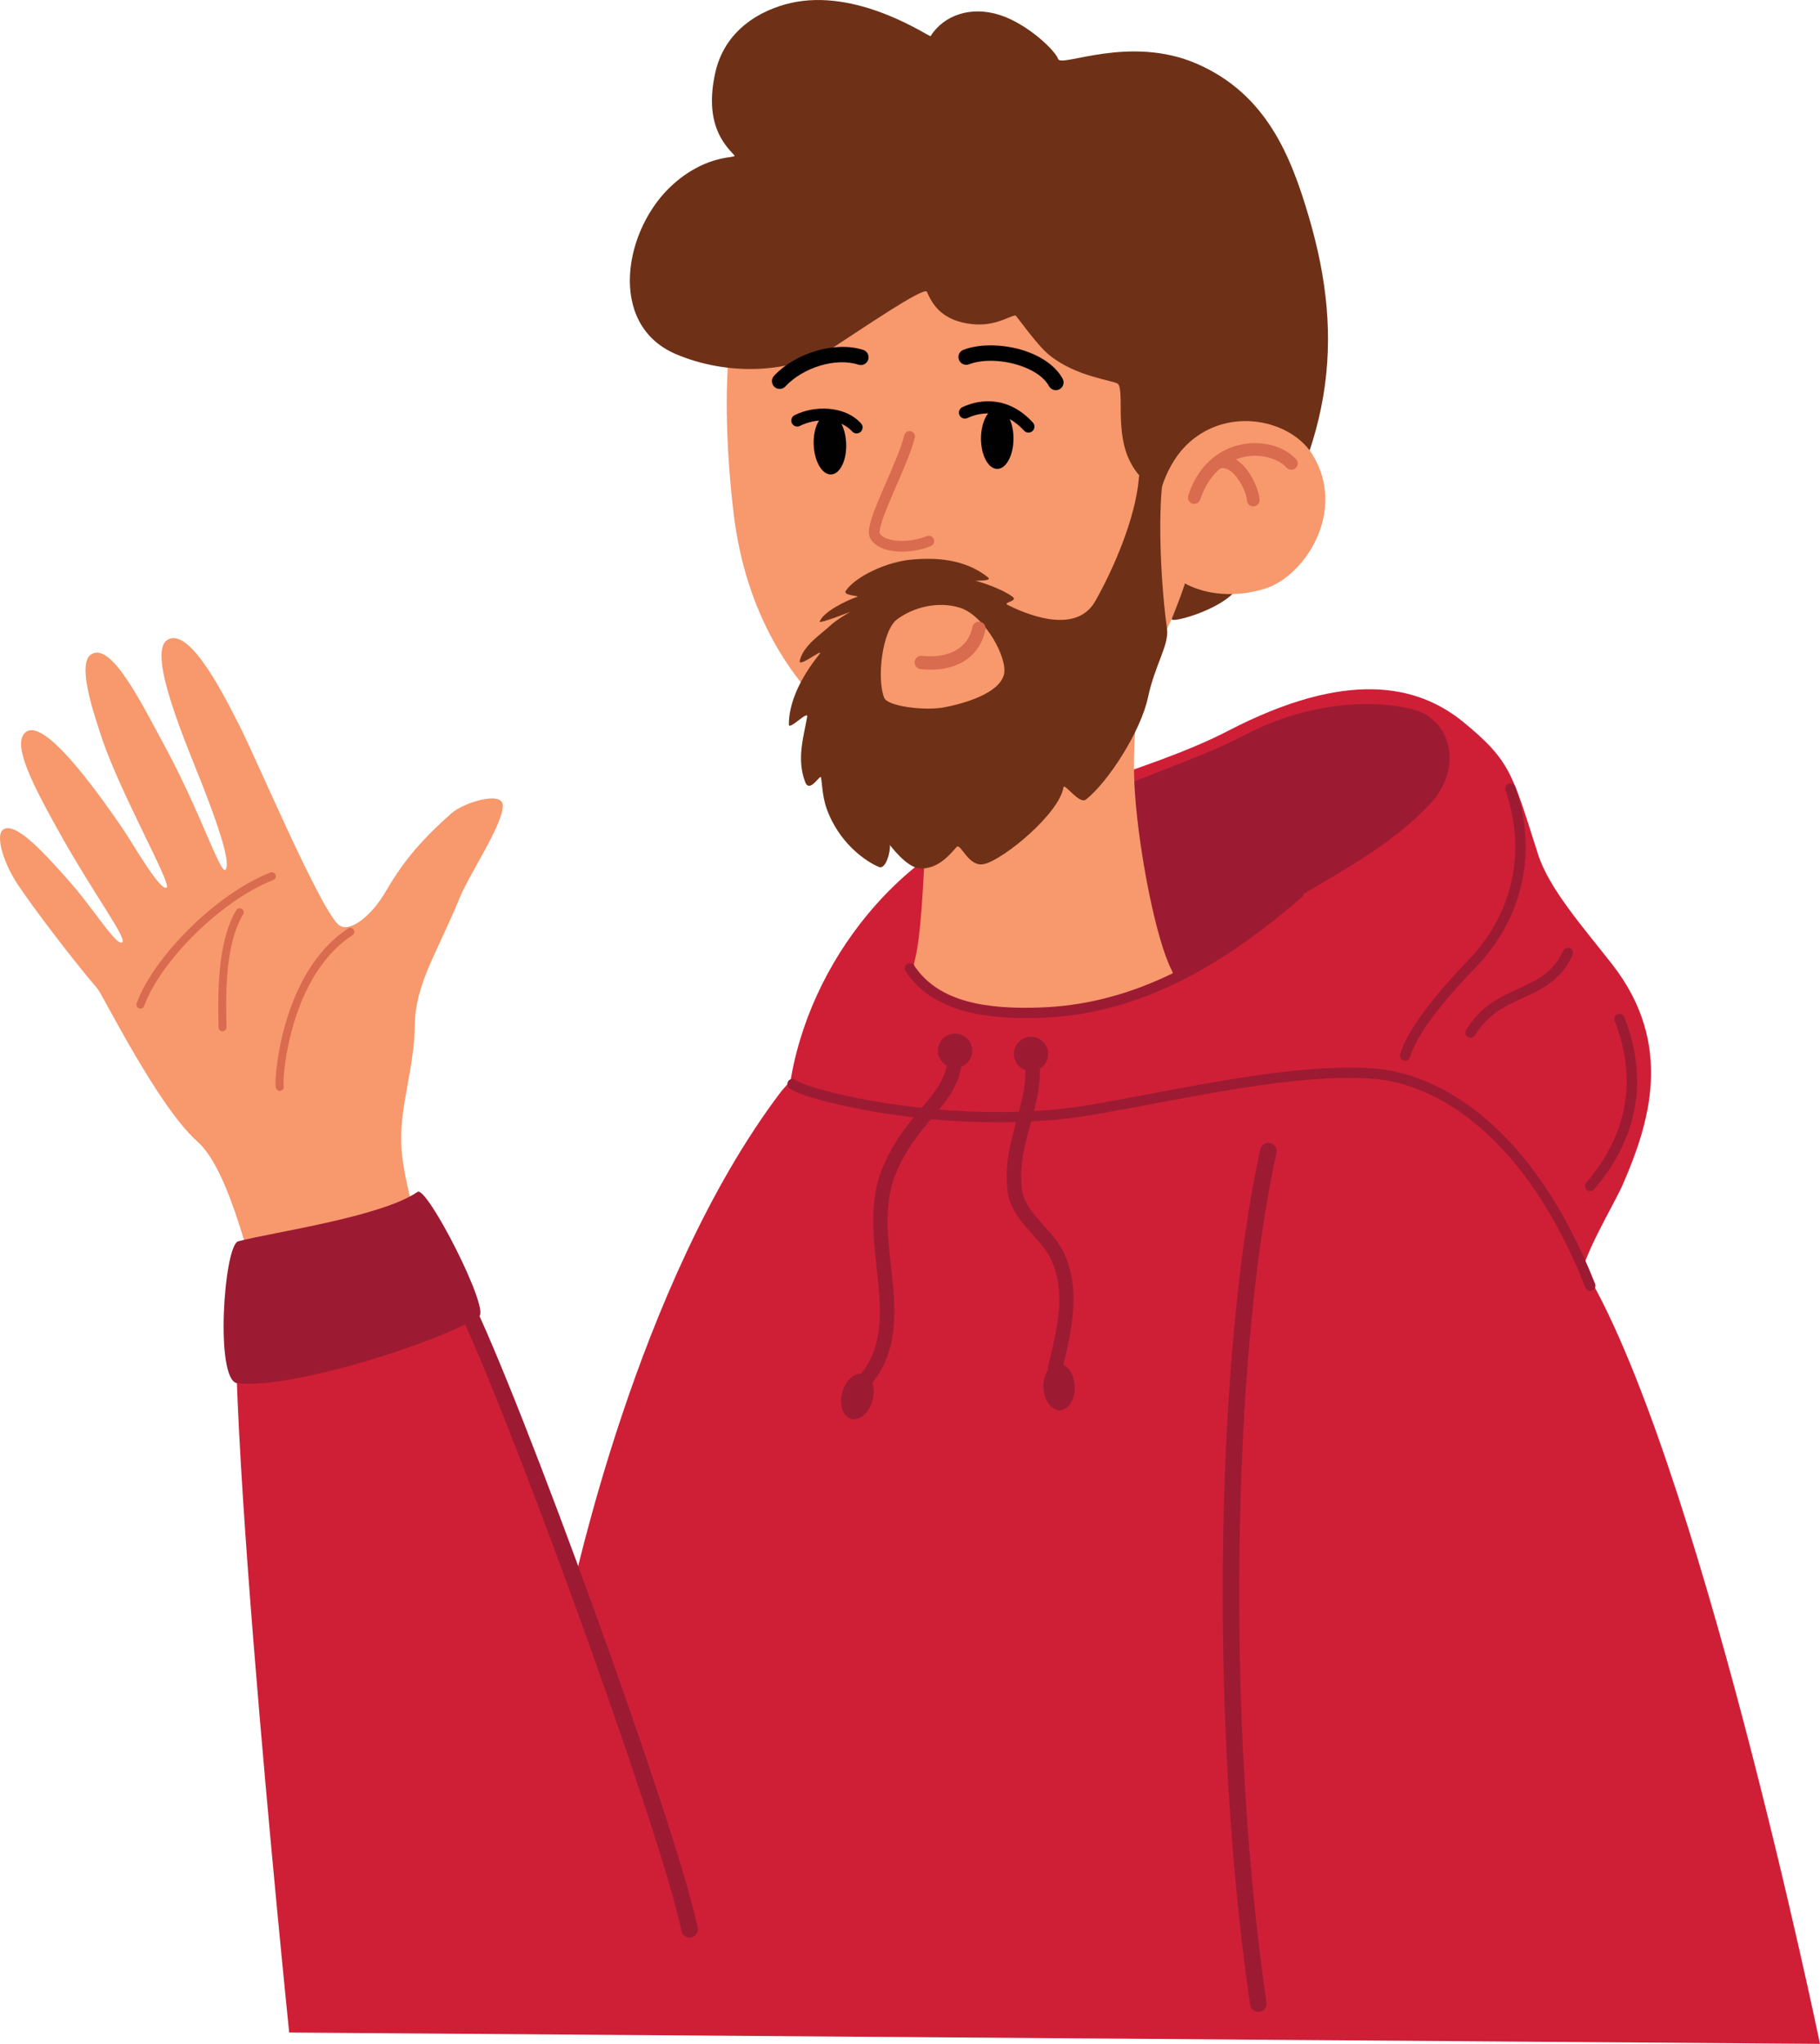
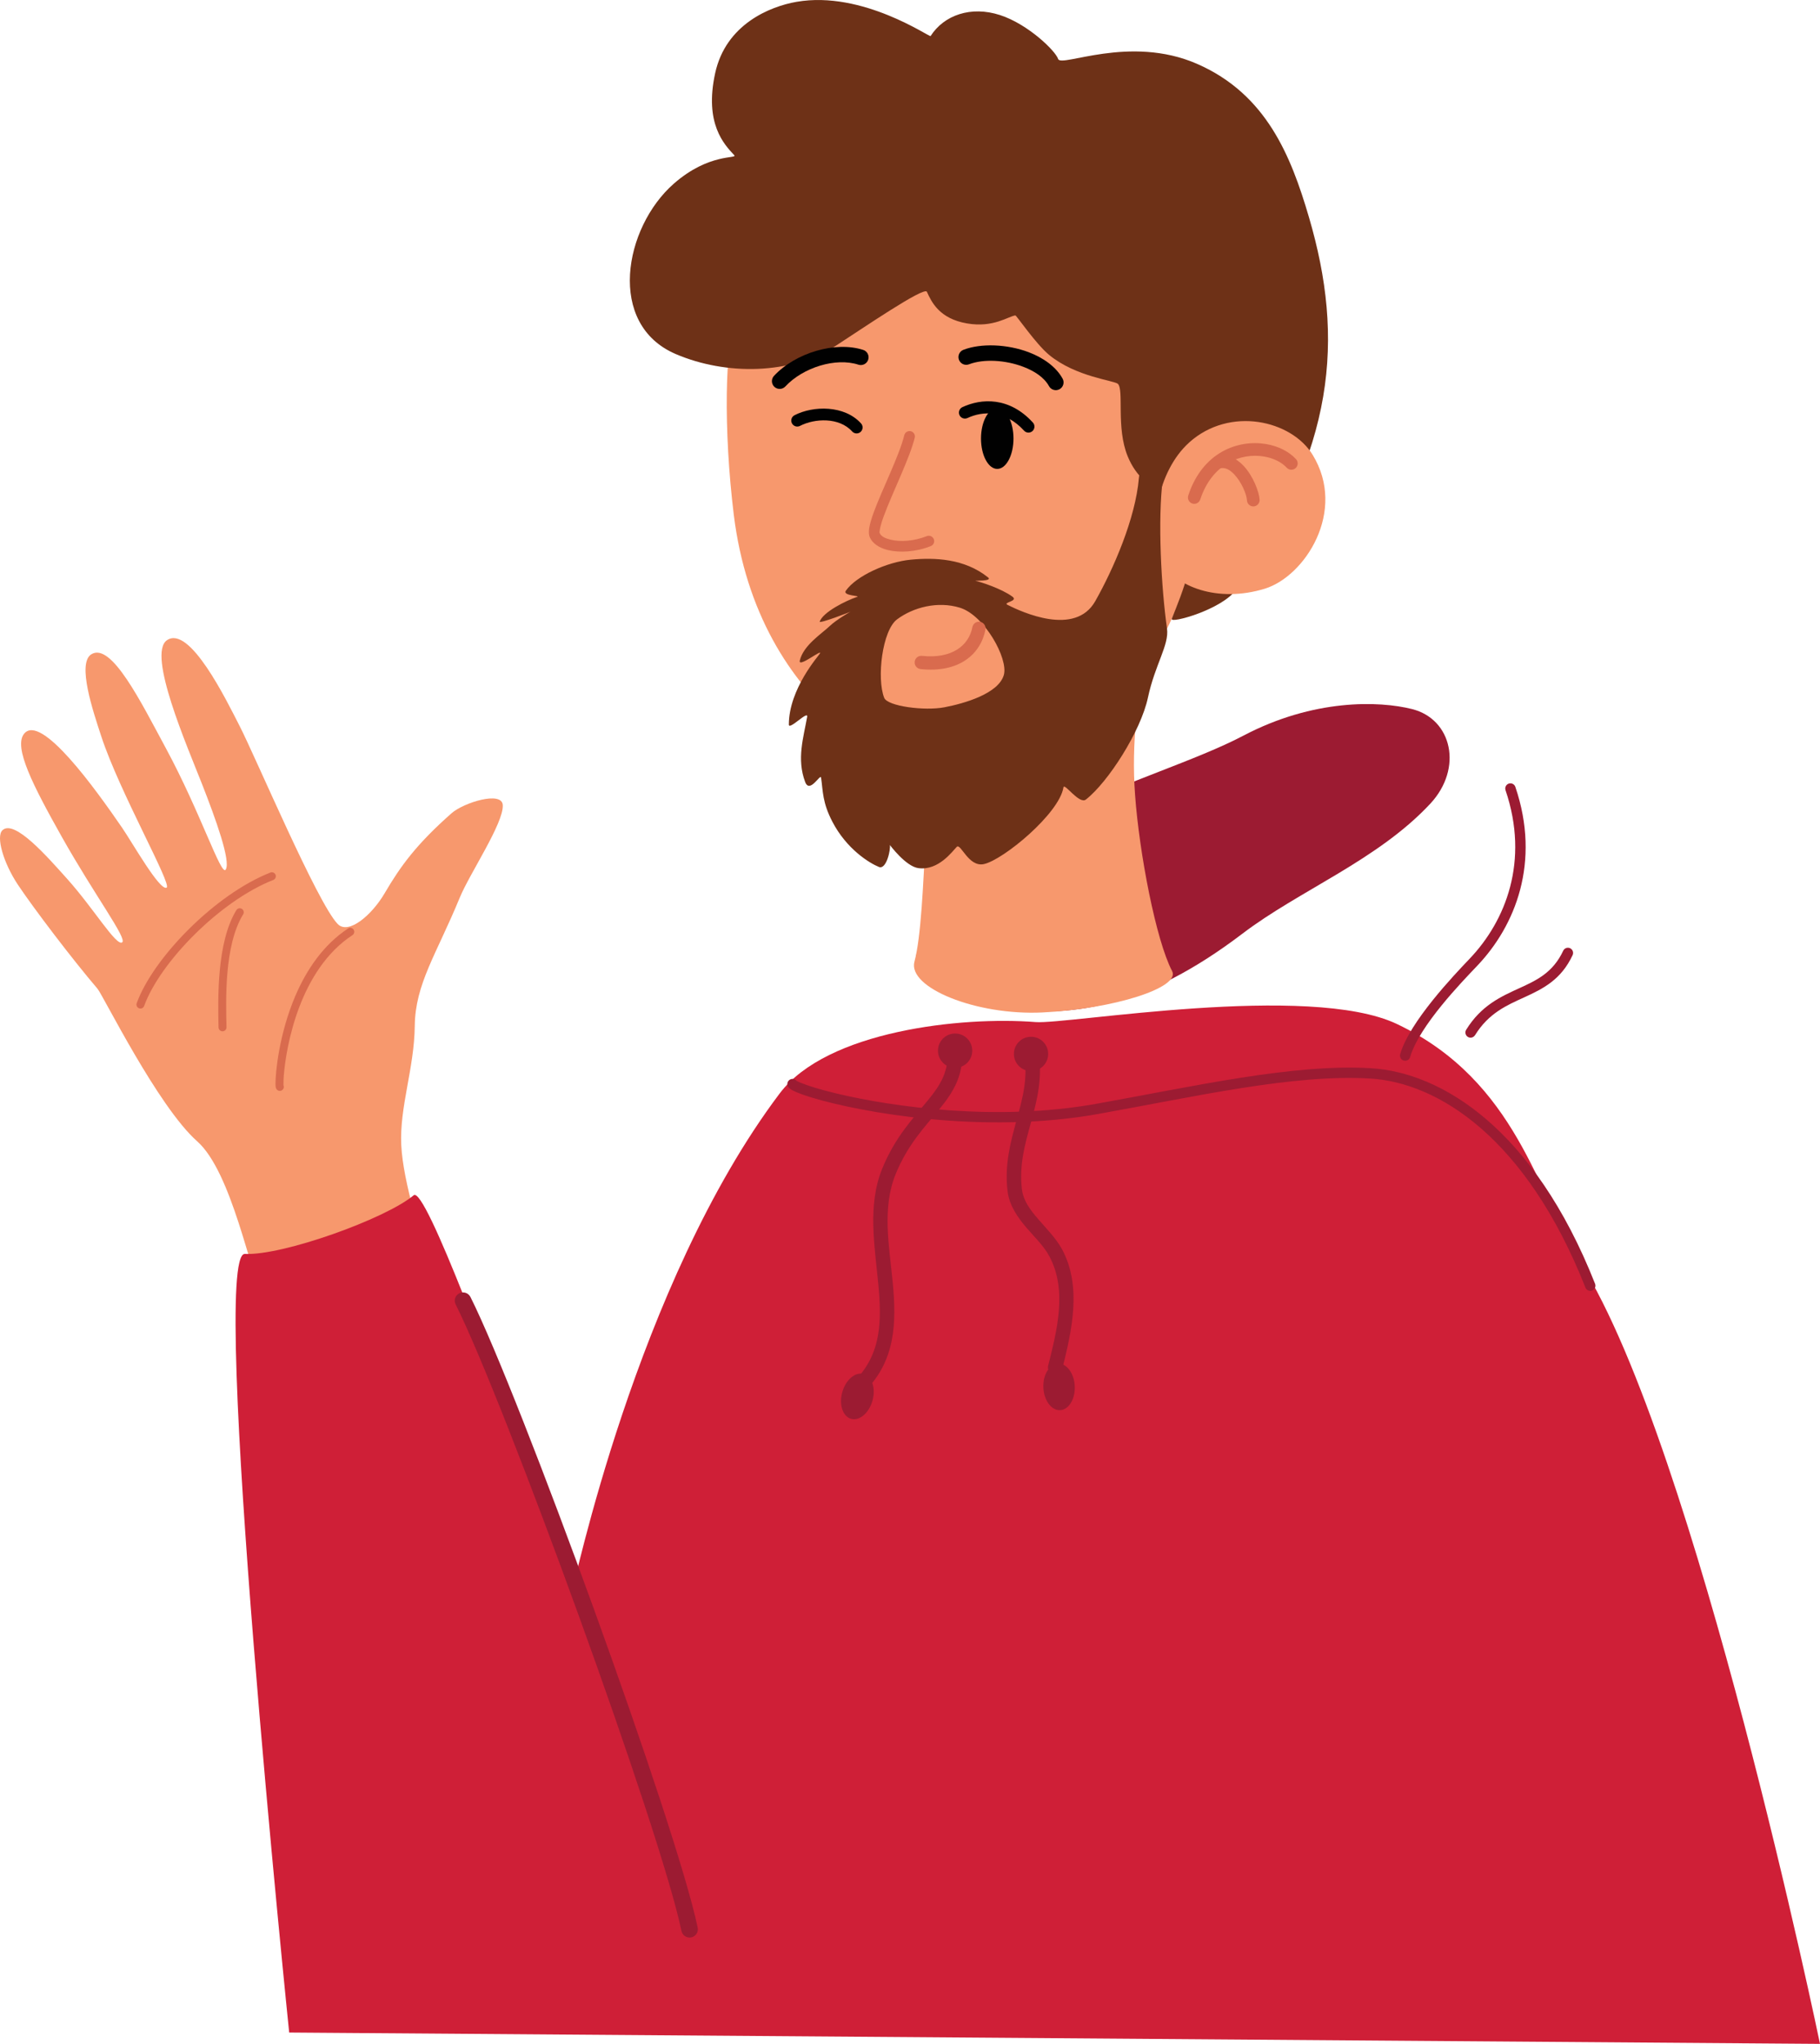
<svg xmlns="http://www.w3.org/2000/svg" viewBox="0 0 741.71 832.75">
  <g fill-rule="evenodd">
    <path d="m487.66 190.53c-8.78-84.1-74.03-102.8-105.64-99.34-25.4 2.78-66.34 7.1-81.71 37.61-5.09 10.1-5.45 46.98-1.27 80.92 9.76 79.27 71.92 112.09 102.84 105.89 49.52-9.93 92.2-63.55 85.77-125.08z" fill="#f7986d" />
    <path d="m477.54 252.17c-.81 2.02 20.42-3.72 26.3-12.01 40.35-56.86 44.17-102.05 29.6-151.66-7.31-24.9-17.32-50.13-45.59-62.48-27.45-12-55.47 1.6-56.63-1.99-1.06-3.28-12.21-14.17-23.68-17.89-11.82-3.83-22.81-.02-28.3 8.56-.37.58-27.69-18.63-54.59-13.96-10.86 1.88-28.87 9.14-33.21 29.12-4.45 20.52 3.67 28.98 7.79 33.37 1.45 1.55-10.3-.98-24.66 11.63-20.31 17.84-27.46 57.28.81 69.39 20.49 8.78 47 8.43 65.18-3.34 10.68-6.91 36.12-24.32 37.17-22.03 1.9 4.15 5.06 10.97 16.39 12.9 10.78 1.84 16.8-2.91 19.68-3.27.39-.05 8.36 11.63 13.7 16.05 10.97 9.07 26.69 10.45 28.09 11.85 2.53 2.53-.81 17.85 3.98 29.51 7.26 17.68 23.84 14.85 25.85 24.88 3.04 15.14-3.63 30.63-7.91 41.36z" fill="#6e3117" />
    <path d="m484.69 180.22c16.55-14.78 41.61-9.01 50.24 5.07 14.06 22.96-3.12 49.53-19.47 54.56-19.23 5.92-36.79-.92-41.59-11.01-6.18-12.98-2.38-36.82 10.83-48.61z" fill="#f7986d" />
    <path d="m528.17 187.07c-2.85-3.09-7.24-5.33-12.27-6.16-11.29-1.87-25.83 3.23-31.65 20.99-.44 1.35.29 2.81 1.64 3.25s2.81-.29 3.25-1.64c4.79-14.63 16.62-19.06 25.92-17.52 3.8.63 7.17 2.23 9.32 4.57.96 1.04 2.59 1.11 3.64.15s1.11-2.59.15-3.64z" fill="#d96b4e" />
    <path d="m497.08 190.86c2.28-.63 4.26.66 5.91 2.41 3.05 3.22 5.07 8.21 5.19 10.61.07 1.42 1.28 2.51 2.7 2.45 1.42-.07 2.51-1.28 2.45-2.7-.15-3.13-2.62-9.71-6.59-13.9-3.03-3.19-6.86-4.98-11.03-3.82-1.37.38-2.17 1.8-1.79 3.17s1.8 2.17 3.17 1.79z" fill="#d96b4e" />
-     <path d="m497.58 434.74c-21.06 5.27-177.12 19.65-176.48 13.46 2.78-26.84 13.96-51.76 29.29-71.65 10.12-13.12 22.04-24.06 34.56-31.9 30.28-18.98 82.57-29.75 115.42-46.82 48.6-25.25 77.39-18.83 95.94-3.68 19.62 16.03 20.05 21.42 30.56 54.11 4.44 13.81 18.31 29.53 30.05 44.51 25.88 33.03 14.78 65.71 4.73 89.16-4.06 9.48-18.06 31.64-18.06 42.14 0 2.32-51.99-109.44-90.7-101.7-18.65 3.73-36.67 7.71-55.3 12.36z" fill="#cf1f37" />
    <path d="m575.49 288.91c-13.46-3.4-40.17-4.22-68.75 10.81-37.74 19.85-118.48 35.83-133.04 88.26-4.36 15.72 23.36 22.59 38.14 23.71 26.26 1.99 54.59-.95 94.48-31.28 23.27-17.7 55.12-29.93 76.58-52.97 13.39-14.38 8.87-34.42-7.41-38.53z" fill="#9c1b32" />
    <path d="m378.61 285.83c-2.4 21.62.32 21.31-1.35 54.44-1 19.83-1.89 41.62-4.59 51.53-2.88 10.57 25.13 22.01 52.13 20.71 29.14-1.41 56.4-10.14 52.88-16.85-6.58-12.55-13.36-47.9-15.1-71.74-1.62-22.07 1.25-39.26 4.76-63.97 2.24-15.75-86.4 4.95-88.72 25.88z" fill="#f7986d" />
    <path d="m334.04 253.27c-.34 1 12.8-4.01 12.92-4.23.06-.12-6.13 3.48-8.66 5.89-3.5 3.35-10.86 7.92-12.35 14.2-.76 3.2 9.19-4.86 8.22-2.9-.39.79-12.68 14.38-12.69 28.99 0 2.52 7.97-6.02 7.46-3.15-1.47 8.36-4.35 17.17-.81 26.53 1.87 4.95 6.23-3.56 6.49-1.75.79 5.56.51 10.09 4.62 17.98 5.8 11.14 15.06 16.83 18.96 18.4 3.09 1.25 4.89-7.48 4.43-8.97-.03-.11 6.44 8.8 11.73 9.46 8.18 1.02 13.82-6.93 15.54-8.68 1.64-1.66 4.77 8.39 11.07 7.02 7.89-1.72 30.68-20.51 32.42-31.25.34-2.07 6.42 7.08 9.16 4.94 9.02-7.04 22.34-27.79 25.27-41.52 2.89-13.56 8.71-21.44 7.77-28.13-2.3-16.32-3.9-44.43-1.67-61.23.37-2.82-9.02-9.16-9.78-.12-1.39 16.55-10.45 37.22-17.79 50.19-8.21 14.51-29.96 4.41-35.74 1.51-2.12-1.06 4.59-1.45 1.96-3.37-4.47-3.27-13.05-6.04-15.01-6.4-.93-.17 7.16.22 5.11-1.42-9.64-7.74-21.77-8.13-31.43-7.23s-22.24 6.56-26.51 12.62c-1.52 2.16 6.1 2.02 4.6 2.53-4.64 1.57-13.97 6.21-15.28 10.12zm75.07 21.69c1.84-6.59-7.87-24.25-17.9-27.35-9.05-2.79-19.02-.19-25.63 4.74-6.02 4.49-8.37 24.01-5.24 31.97 1.35 3.43 16.43 5.41 24.56 3.85s22.07-5.56 24.21-13.21z" fill="#6e3117" />
    <path d="m375.16 272.6c15.73 1.67 24.5-6.07 26.44-16.08.28-1.46-.68-2.88-2.14-3.17-1.46-.28-2.88.67-3.17 2.14-1.48 7.66-8.52 13.01-20.56 11.73-1.48-.16-2.82.92-2.97 2.4-.16 1.48.92 2.82 2.4 2.97z" fill="#d96b4e" />
    <path d="m107.32 529.41c-5.16-10.16-12.85-51.91-26.94-64.38-16.05-14.2-38.4-59.56-40.64-62.18-10.31-12.06-26.09-32.85-32.45-42.39-5.93-8.91-9-19.64-6.3-22.19 4.88-4.61 18.34 10.85 26.34 19.76 10.82 12.05 20 27.53 22.44 25.93 2.22-1.45-11.09-18.99-24.65-43.12-11.63-20.69-19.72-36.46-15.29-41.9 6.88-8.46 29.14 22.6 39.94 38.32 4.2 6.11 15.36 25.86 18.13 24.39 2.29-1.22-19.17-38.94-26.6-61.56-3.34-10.16-10.01-29.84-4.07-33.52 8.16-5.06 20.31 19.67 30.33 38.21 14.21 26.3 22.57 52.42 24.42 49.52 2.17-3.41-4.11-20.74-9.69-34.96-6.08-15.48-22.36-52.89-14.27-58.48 9.24-6.38 24.15 24.24 29.6 34.87 6.66 12.99 31.71 72.2 39.99 80.73 4.39 4.52 13.9-3.58 19.13-12.5 6.5-11.09 12.94-19.96 27.3-32.63 4.86-4.29 20.57-9.23 20.86-3.28.36 7.39-13.49 27.86-17.51 37.63-9.57 23.24-18.15 35.15-18.36 52.3-.21 17.43-6.25 32.97-5.5 48.61.74 15.42 8.62 38.37 9.99 45.21.49 2.45-60.86 28.14-66.21 17.62z" fill="#f7986d" />
    <path d="m741.71 832.75s-50.27-242.97-97.49-318.09c-17.68-28.13-25.84-74.05-74.87-97.42-35.75-17.03-134.52.2-147.28-.81-30.16-2.39-85.07 3.54-104.32 29.07-58.67 77.84-84.12 203.06-84.45 201.78-3.65-13.9-9.82-29.6-17.21-48.63-13.59-34.99-42.69-115.66-47.5-111.65-11.59 9.66-53.5 24.65-68.81 23.89-14.66-.72 18.07 317.23 18.07 317.23l623.85 4.62" fill="#cf1f37" />
    <g fill="#9c1b32">
      <path d="m389.24 421.09c3.86 0 6.99 3.13 6.99 6.99s-3.13 6.99-6.99 6.99-6.99-3.13-6.99-6.99 3.13-6.99 6.99-6.99z" />
      <path d="m351.96 559.8c3.4.95 5.02 5.81 3.61 10.86-1.41 5.04-5.31 8.37-8.71 7.42s-5.02-5.81-3.61-10.86c1.41-5.04 5.31-8.37 8.71-7.42z" />
      <path d="m431.19 555.59c3.53-.16 6.58 3.97 6.81 9.2s-2.45 9.6-5.98 9.76-6.58-3.97-6.81-9.2 2.45-9.6 5.98-9.76z" />
      <path d="m420.18 422.41c3.86 0 6.99 3.13 6.99 6.99s-3.13 6.99-6.99 6.99-6.99-3.13-6.99-6.99 3.13-6.99 6.99-6.99z" />
      <path d="m386.01 426.71c1.09 9.58-2.79 15.41-7.98 21.74-5.85 7.15-13.29 14.85-18.53 27.77-6 14.78-3.06 31.22-1.56 47.03 1.37 14.45 1.5 28.38-9.87 39.58-1.16 1.14-1.18 3.02-.03 4.18 1.14 1.16 3.02 1.18 4.18.03 12.79-12.58 13.15-28.11 11.61-44.35-1.41-14.87-4.49-30.35 1.15-44.25 4.97-12.24 12.08-19.48 17.63-26.25 6.21-7.59 10.58-14.66 9.28-26.15-.18-1.62-1.65-2.79-3.27-2.6-1.62.18-2.79 1.65-2.6 3.27z" />
      <path d="m417.34 429.4c1.69 9.64-.57 17.98-2.89 26.42-2.53 9.19-5.13 18.49-3.85 29.37.69 5.85 3.95 10.63 7.79 15.1 3.31 3.84 7.06 7.44 9.27 11.59 7.38 13.84 3.09 30.17-.51 44.57-.39 1.58.57 3.19 2.15 3.58 1.58.4 3.19-.57 3.58-2.15 3.94-15.76 8.07-33.64-.01-48.78-2.41-4.51-6.41-8.48-10-12.66-3.06-3.56-5.86-7.27-6.41-11.93-1.18-10.05 1.34-18.62 3.68-27.12 2.54-9.25 4.87-18.42 3.01-29-.28-1.61-1.81-2.68-3.42-2.4s-2.68 1.81-2.4 3.42z" />
-       <path d="m513.62 468.29c-18.24 82.34-20.91 234.6-4.15 348.55.27 1.84 1.99 3.12 3.83 2.85s3.12-1.99 2.85-3.83c-16.65-113.15-14.05-264.34 4.06-346.11.4-1.82-.75-3.62-2.57-4.03-1.82-.4-3.62.75-4.03 2.57z" />
      <path d="m185.69 531.46c19.74 39.28 83.46 214.01 92.03 255.28.38 1.83 2.17 3 3.99 2.62s3-2.17 2.62-3.99c-8.62-41.53-72.74-217.4-92.61-256.94-.84-1.66-2.87-2.34-4.53-1.5-1.67.84-2.34 2.87-1.5 4.53z" />
-       <path d="m97.08 505.75c13.99-3.7 58.27-9.91 73.08-20.14 3.8-2.63 29.42 47.5 25.14 50.63-12.78 9.33-75.81 30.03-98.56 27.35-9.33-1.1-5.46-56.3.34-57.84z" />
+       <path d="m97.08 505.75z" />
    </g>
    <path d="m368.53 177.3c-1.98 8.2-9.06 22.17-12.45 31.43-.94 2.57-1.6 4.8-1.86 6.5-.23 1.56-.11 2.8.24 3.64.99 2.39 3.64 4.32 7.38 5.24 4.76 1.17 11.37.82 17.49-1.61 1.12-.45 1.67-1.72 1.22-2.84s-1.72-1.67-2.84-1.22c-5.19 2.06-10.79 2.43-14.82 1.43-2.13-.52-3.83-1.32-4.39-2.68-.12-.3-.03-.75.05-1.31.22-1.48.82-3.42 1.64-5.65 3.44-9.4 10.58-23.58 12.6-31.9.28-1.17-.44-2.36-1.61-2.64s-2.36.44-2.64 1.61z" fill="#d96b4e" />
    <path d="m351.79 142.57c-11.25-3.66-27.55 1.12-36.36 10.57-1.19 1.28-1.12 3.28.16 4.47s3.28 1.12 4.47-.16c7.23-7.75 20.54-11.88 29.77-8.87 1.66.54 3.45-.37 3.99-2.03s-.37-3.45-2.03-3.99z" fill="#010101" />
    <path d="m433.05 154.28c-2.61-4.75-7.72-8.46-13.81-10.77-8.74-3.31-19.42-3.74-26.61-.99-1.63.63-2.45 2.46-1.82 4.09s2.46 2.45 4.09 1.82c5.97-2.29 14.84-1.76 22.09 1 4.57 1.73 8.55 4.33 10.51 7.9.84 1.53 2.77 2.09 4.3 1.25s2.09-2.77 1.25-4.3z" fill="#010101" />
    <path d="m420.94 172.17c-9.66-10.6-21.06-9.86-28.74-6.28-1.22.57-1.75 2.03-1.18 3.25s2.03 1.75 3.25 1.18c6.17-2.88 15.3-3.37 23.06 5.14.91 1 2.46 1.07 3.45.16s1.07-2.46.16-3.45z" fill="#010101" />
    <path d="m350.91 172.53c-6.77-7.52-19.5-7.28-27.12-3.35-1.2.62-1.67 2.09-1.05 3.29s2.09 1.67 3.29 1.05c5.97-3.08 15.96-3.6 21.25 2.27.9 1 2.45 1.08 3.45.18s1.08-2.45.18-3.45z" fill="#010101" />
    <path d="m406.41 166.29c-3.65 0-6.62 5.55-6.62 12.38s2.97 12.38 6.62 12.38 6.62-5.55 6.62-12.38-2.97-12.38-6.62-12.38z" fill="#010101" />
-     <path d="m337.74 168.57c-3.65.14-6.4 5.8-6.13 12.63s3.45 12.25 7.1 12.11 6.4-5.8 6.13-12.63-3.45-12.25-7.1-12.11z" fill="#010101" />
    <path d="m321.44 443.14c.34.35.95.8 1.88 1.27 1.56.79 4.23 1.79 7.85 2.88 19.93 5.99 69.45 14.95 116.14 6.62 39.61-7.07 79.63-16.34 111.08-14.48 27.52 1.63 63.57 24.01 87.73 85.19.43 1.08 1.65 1.61 2.74 1.19 1.08-.43 1.61-1.66 1.19-2.74-25.05-63.43-62.87-86.16-91.4-87.85-31.73-1.88-72.12 7.41-112.07 14.54-40.18 7.17-82.49 1.31-105.58-4.21-6.82-1.63-11.94-3.23-14.79-4.44-.87-.37-1.48-.63-1.72-.88-.81-.84-2.14-.87-2.98-.06s-.87 2.14-.06 2.98z" fill="#9c1b32" />
    <path d="m613.55 321.95c9.83 28.94.01 53.32-14.62 68.66-6.33 6.64-24.47 25.65-28.31 38.89-.32 1.12.32 2.29 1.44 2.61s2.29-.32 2.62-1.44c3.68-12.69 21.24-30.78 27.31-37.15 15.54-16.3 26-42.19 15.56-72.93-.37-1.1-1.57-1.69-2.68-1.32-1.1.37-1.69 1.57-1.32 2.68z" fill="#9c1b32" />
    <path d="m601.11 421.79c5.6-9.07 12.99-12.2 19.98-15.4 7.77-3.55 15.09-7.17 19.8-17.24.49-1.06.04-2.31-1.02-2.81-1.06-.49-2.31-.04-2.81 1.02-4.19 8.95-10.82 12.03-17.73 15.19-7.68 3.51-15.68 7.08-21.82 17.02-.61.99-.3 2.29.69 2.9s2.29.3 2.9-.69z" fill="#9c1b32" />
-     <path d="m658.02 415.95c9.29 23.51 5.34 46.24-11.59 65.88-.76.88-.66 2.22.22 2.98s2.22.66 2.98-.22c18.04-20.92 22.22-45.14 12.32-70.19-.43-1.08-1.66-1.62-2.74-1.19s-1.61 1.66-1.19 2.74z" fill="#9c1b32" />
-     <path d="m369.02 395.68c10.81 16.43 32.26 19.83 55.1 19.03 35.51-1.24 69.12-16.71 106.42-49.17.88-.76.97-2.1.21-2.98s-2.1-.97-2.98-.21c-36.4 31.68-69.14 46.92-103.8 48.14-21.24.74-41.37-1.86-51.42-17.13-.64-.97-1.95-1.24-2.92-.6s-1.24 1.95-.6 2.92z" fill="#9c1b32" />
    <path d="m115.53 442.27c0-.45-.03-2.21.13-4.13.96-11.88 6.46-43.04 27.98-57.14.75-.49.96-1.5.47-2.24-.49-.75-1.5-.96-2.24-.47-10.17 6.67-16.98 16.93-21.46 27.36-6.66 15.51-8.16 31.35-8.14 35.92 0 .81.07 1.35.14 1.59.1.37.27.6.39.74.38.43.83.56 1.24.56.89 0 1.62-.73 1.62-1.62 0-.21-.04-.41-.11-.59zm-1.42-1.03c.24.01.47.08.67.18-.22-.12-.44-.17-.67-.18zm0 0s-.05 0-.08 0z" fill="#d96b4e" />
    <path d="m58.75 409.85c6.49-17.89 30.98-42.84 52.63-51.33.83-.33 1.24-1.27.92-2.1-.33-.83-1.27-1.24-2.1-.92-22.44 8.8-47.77 34.7-54.49 53.24-.31.84.13 1.77.97 2.08s1.77-.13 2.08-.97z" fill="#d96b4e" />
    <path d="m96.32 370.83c-8.06 13.18-7.5 36.18-7.26 47.77.02.89.76 1.61 1.65 1.59s1.61-.76 1.59-1.65c-.23-11.16-.97-33.33 6.79-46.01.47-.76.23-1.76-.54-2.23-.76-.47-1.76-.23-2.23.54z" fill="#d96b4e" />
  </g>
</svg>